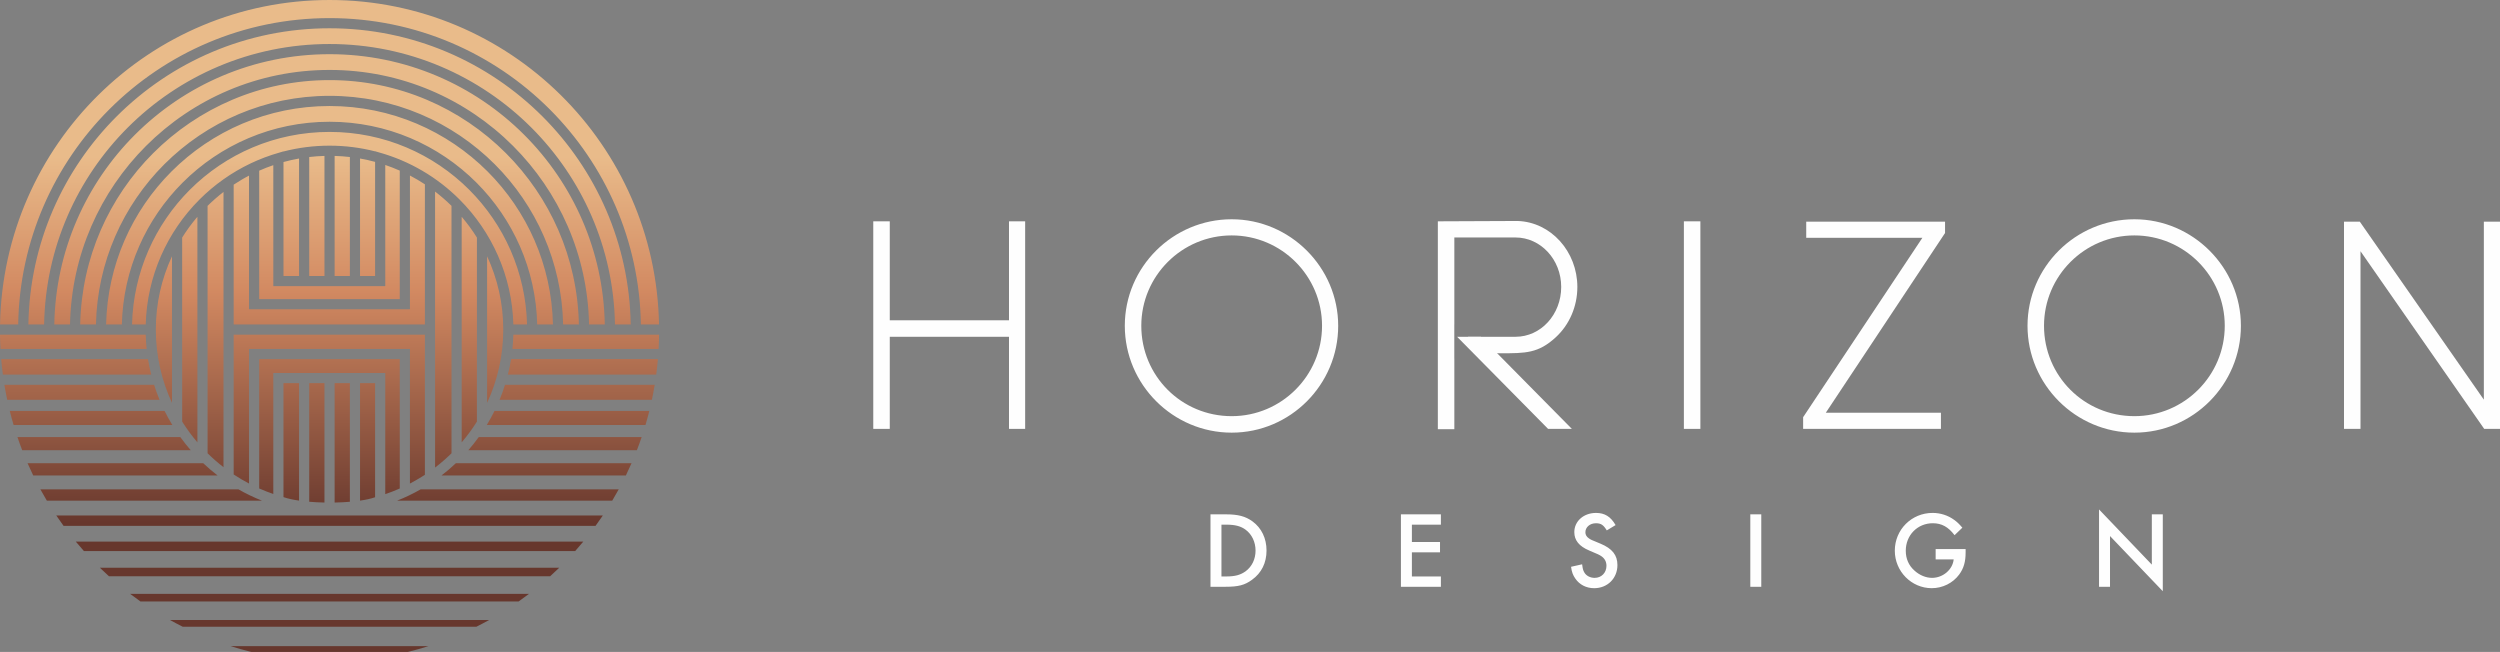
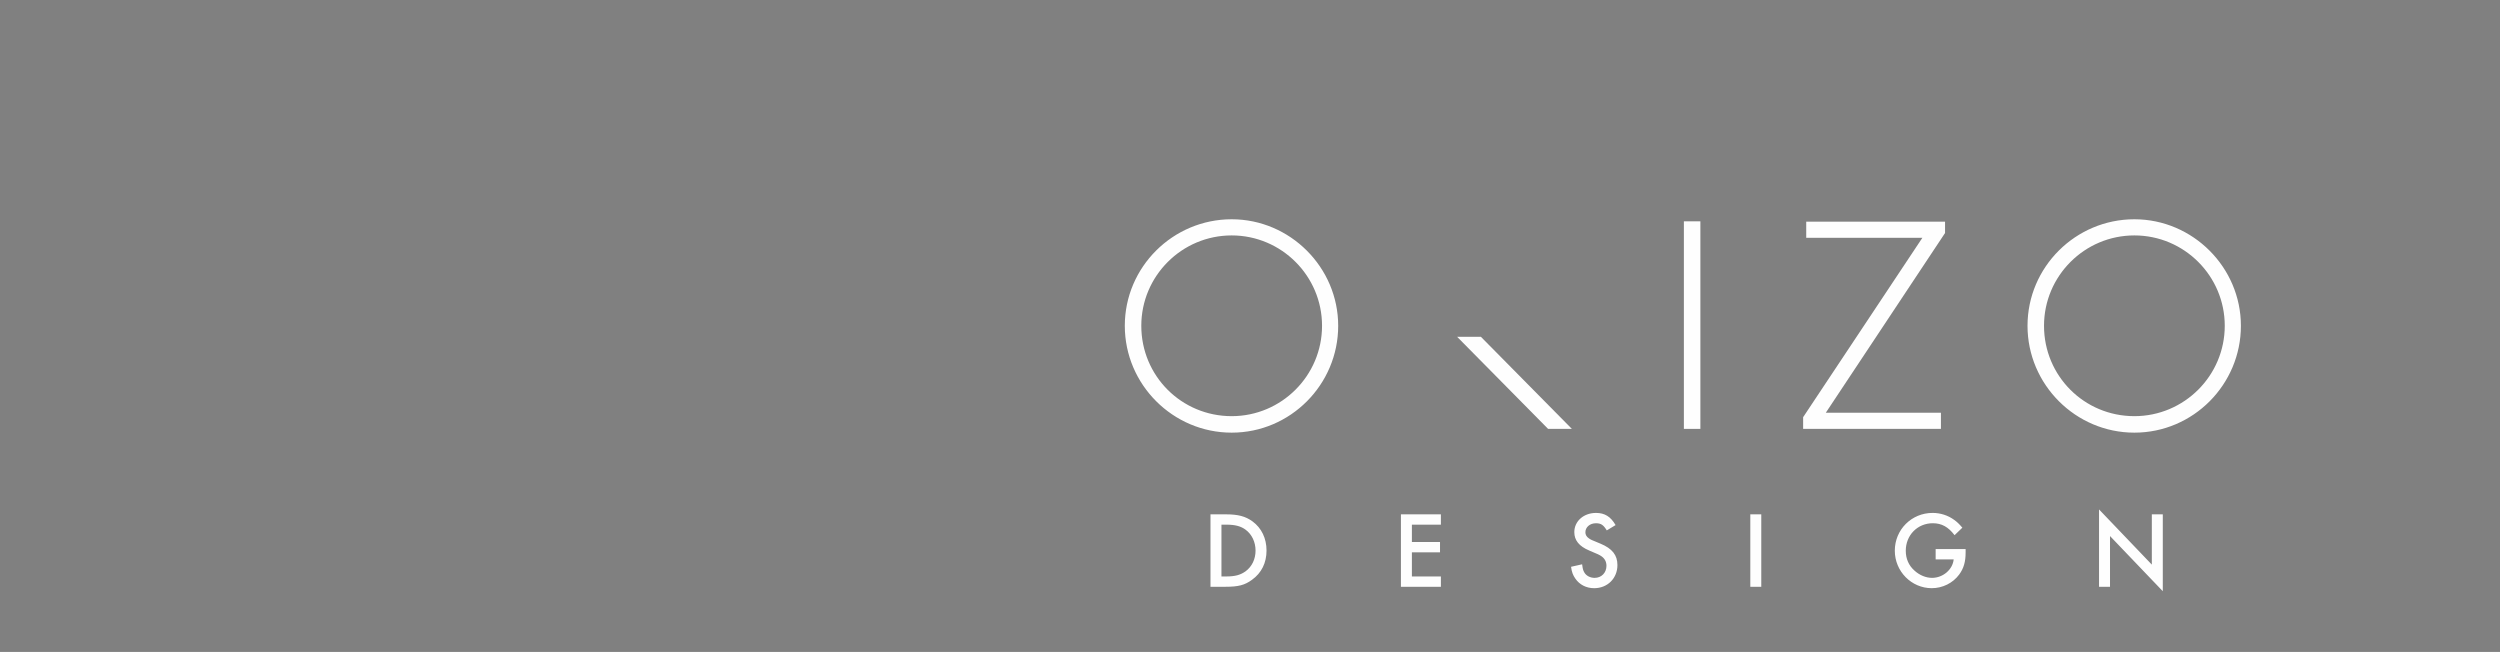
<svg xmlns="http://www.w3.org/2000/svg" xml:space="preserve" width="190.412mm" height="49.653mm" version="1.1" style="shape-rendering:geometricPrecision; text-rendering:geometricPrecision; image-rendering:optimizeQuality; fill-rule:evenodd; clip-rule:evenodd" viewBox="0 0 19040.16 4964.97">
  <rect x="0" y="0" width="19040.16" height="4964.97" fill="#808080" stroke="none" />
  <defs>
    <style type="text/css">
   
    .fil0 {fill:#FEFEFE;fill-rule:nonzero}
    .fil1 {fill:url(#id0);fill-rule:nonzero}
   
  </style>
    <linearGradient id="id0" gradientUnits="userSpaceOnUse" x1="2663.64" y1="3982.07" x2="2663.65" y2="1195.89">
      <stop offset="0" style="stop-opacity:1; stop-color:#67372D" />
      <stop offset="0.631" style="stop-opacity:1; stop-color:#D28961" />
      <stop offset="1" style="stop-opacity:1; stop-color:#E9BB8A" />
    </linearGradient>
  </defs>
  <g id="Warstwa_x0020_1">
    <g id="_2583674475584">
-       <polygon class="fil0" points="6650.9,3266.3 6776.52,3266.3 6776.52,2564.93 7684.63,2564.93 7684.63,3266.3 7807.64,3266.3 7807.64,1685.62 7684.63,1685.62 7684.63,2439.31 6776.52,2439.31 6776.52,1685.62 6650.9,1685.62 " />
      <path class="fil0" d="M9380.49 3295.09c447.51,0 811.26,-366.38 811.26,-813.89 0,-444.9 -366.38,-811.27 -811.26,-811.27 -447.53,0 -813.9,363.76 -813.9,811.27 0,447.52 366.38,813.89 813.9,813.89zm0 -125.62c-382.1,0 -688.29,-306.19 -688.29,-688.27 0,-379.47 308.82,-688.28 688.29,-688.28 379.46,0 688.27,308.81 688.27,688.28 0,379.46 -308.81,688.27 -688.27,688.27z" />
-       <path class="fil0" d="M11076.34 1808.6l465.83 0c191.04,0 348.06,167.49 348.06,376.85 0,209.37 -154.4,379.48 -348.06,379.48l-361.59 0 71.99 125.61 175.24 0c191.29,-0.05 287.9,0.81 421.32,-122.09 101.46,-93.47 164.11,-231.74 164.11,-383 0,-269.55 -201.51,-494.62 -455.36,-502.47l-607.16 2.62 0 1583.31 125.62 0 0 -538.9 -0.3 0 0 -258.57 0.3 0 0 -662.84z" />
      <polygon class="fil0" points="11097.46,2564.92 11790.27,3266.29 11971.37,3266.29 11278.44,2564.92 " />
      <polygon class="fil0" points="12824.55,3266.3 12950.16,3266.3 12950.16,1685.62 12824.55,1685.62 " />
      <polygon class="fil0" points="13732.78,3266.3 14782.22,3266.3 14782.22,3143.3 13905.51,3143.3 14813.62,1774.59 14813.62,1688.24 13756.34,1688.24 13756.34,1811.23 14640.88,1811.23 13732.78,3177.31 " />
      <path class="fil0" d="M16255.62 3295.09c447.51,0 811.26,-366.38 811.26,-813.89 0,-444.9 -366.38,-811.27 -811.26,-811.27 -447.53,0 -813.9,363.76 -813.9,811.27 0,447.52 366.38,813.89 813.9,813.89zm0 -125.62c-382.09,0 -688.28,-306.19 -688.28,-688.27 0,-379.47 308.81,-688.28 688.28,-688.28 379.46,0 688.27,308.81 688.27,688.28 0,379.46 -308.81,688.27 -688.27,688.27z" />
-       <polygon class="fil0" points="17852.03,3266.3 17977.65,3266.3 17977.65,1913.3 18919.79,3266.3 19040.16,3266.3 19040.16,1688.24 18917.17,1688.24 18917.17,3043.85 17972.42,1688.24 17852.03,1688.24 " />
    </g>
-     <path class="fil1" d="M2509.79 0c1370.52,0 2484.2,1102.14 2509.28,2471.22l-138.08 0c-10.09,-639.71 -273.46,-1217.94 -694.27,-1638.76 -429.16,-429.18 -1022.05,-694.62 -1676.93,-694.62 -654.87,0 -1247.77,265.45 -1676.93,694.62 -420.82,420.8 -684.19,999.03 -694.27,1638.77l-138.18 0c25.05,-1369.09 1138.86,-2471.23 2509.38,-2471.23zm2173.81 2471.22c-10.08,-585.23 -251.33,-1114.11 -636.42,-1499.22 -393.46,-393.47 -937,-636.81 -1537.38,-636.81 -600.39,0 -1143.93,243.35 -1537.38,636.81 -385.1,385.1 -626.37,913.99 -636.43,1499.23l-119.89 0c10.09,-618.35 264.78,-1177.2 671.56,-1584 415.15,-415.14 988.66,-671.91 1622.15,-671.91 633.49,0 1207,256.78 1622.15,671.91 406.8,406.8 661.48,965.67 671.55,1583.99l-119.89 0zm-197.39 0c-10.04,-530.72 -229.19,-1010.28 -578.59,-1359.68 -357.73,-357.74 -851.94,-579 -1397.83,-579 -545.89,0 -1040.1,221.26 -1397.84,579 -349.38,349.39 -568.55,828.95 -578.6,1359.69l-119.89 0c10.08,-563.84 242.66,-1073.37 613.73,-1444.46 379.43,-379.43 903.62,-614.1 1482.61,-614.1 579,0 1103.18,234.67 1482.61,614.1 371.07,371.08 603.65,880.62 613.72,1444.45l-119.9 0zm-197.39 0c-10.01,-476.22 -207.07,-906.47 -520.73,-1220.14 -322.02,-322.03 -766.92,-521.21 -1258.3,-521.21 -491.38,0 -936.28,199.18 -1258.3,521.21 -313.66,313.67 -510.76,743.9 -520.76,1220.15l-119.89 0c10.04,-509.35 220.53,-969.55 555.9,-1304.92 343.7,-343.7 818.56,-556.3 1343.06,-556.3 524.5,0 999.35,212.6 1343.06,556.3 335.36,335.36 545.85,795.57 555.88,1304.91l-119.9 0zm-197.39 0c-9.98,-421.72 -184.94,-802.64 -462.88,-1080.6 -286.32,-286.3 -681.86,-463.39 -1118.76,-463.39 -436.9,0 -832.44,177.09 -1118.75,463.39 -277.95,277.96 -452.95,658.86 -462.94,1080.61l-119.88 0c10.01,-454.86 198.42,-865.72 498.06,-1165.37 308,-308 733.51,-498.51 1203.51,-498.51 470,0 895.52,190.51 1203.51,498.51 299.64,299.64 488.01,710.52 498.03,1165.36l-119.9 0zm-181.63 0c-10.09,-371.35 -164.7,-706.64 -409.66,-951.62 -168.26,-168.25 -379.13,-293.87 -615.04,-359.32l-28.38 -8.38 0 0.81c-110.94,-28.29 -227.19,-43.34 -346.94,-43.34 -121.14,0 -238.69,15.39 -350.8,44.32l0 -0.85 -30.23 9.02c-154.53,43.59 -298.21,113.04 -426.1,203.38l-0.49 0.32 0 0.01c-65.25,46.14 -126.39,97.69 -182.74,154.03 -244.97,244.97 -399.59,580.26 -409.69,951.63l-104.15 0c9.97,-400.36 176.29,-761.89 440.23,-1025.81 272.29,-272.3 648.46,-440.72 1063.97,-440.72 415.52,0 791.68,168.41 1063.97,440.72 263.94,263.93 430.22,625.47 440.17,1025.8l-104.12 0zm1109.78 77.46c-0.43,36.43 -1.63,72.69 -3.59,108.73l-1113.31 0c3.75,-35.86 6.15,-72.13 7.16,-108.73l1109.74 0zm-3909.83 0.03c1,36.61 3.4,72.86 7.15,108.7l-1113.31 0c-1.96,-36.05 -3.16,-72.28 -3.59,-108.7l1109.75 0zm2723.14 -38.75c0,199.44 -44.13,388.57 -123.15,558.16l0 -493.05 0 -44.01 0 -579.26c79.03,169.6 123.15,358.73 123.15,558.16zm-200.63 21.1l0 44.01 0 635.68c-34.8,55.63 -73.62,108.48 -116.06,158.15l0 -764.75 0 -73.1 0 -880.03c42.45,49.67 81.27,102.52 116.06,158.15l0 721.88zm-193.54 921.07c-39.37,38.84 -81.18,75.2 -125.16,108.88l0 -2102.1c43.99,33.68 85.8,70.07 125.16,108.9l0 963.25 0 73.1 0 847.97zm-202.65 163.92c-2.5,1.64 -4.98,3.28 -7.48,4.89 -35.48,22.38 -70.72,42.92 -106.5,61.77l0 -1025.34 -77.5 0 0 0.05 -1070.54 0 0 -0.05 -77.48 0 0 1025.25c-40.13,-21.01 -79.16,-44.07 -116.91,-69.12l0 -1064.79 1456.41 0 0 1067.34zm-191.48 104.3c-35.51,15.84 -72.09,30.18 -110.37,43.14l0 -922.89 -852.7 0 0 921.57c-36.52,-12.5 -72.37,-26.57 -107.46,-42.13l0 -985.16 1070.54 0 0 985.47zm-1264.93 -1249.12l0 -1064.79c20.18,-13.39 40.76,-26.24 61.71,-38.53l3.33 -1.94c3.04,-1.78 6.08,-3.54 9.14,-5.29 2.13,-1.21 4.27,-2.42 6.4,-3.62l5.06 -2.85c10.34,-5.77 20.77,-11.4 31.28,-16.91l0 1018.04 33.73 0 0 0.18 1158.98 0 0 -0.18 32.81 0 0 -1018.58c39.18,20.51 77.23,42.91 113.98,67.1l0 1067.37 -1456.41 0zm194.39 -1171.32c35.1,-15.57 70.95,-29.64 107.46,-42.14l0 921.57 852.7 0 0 -922.93c37.57,12.73 74.4,27.08 110.37,43.01l0 978.64 -1070.54 0 0 -978.15zm882.68 2487.18c-30.65,10.71 -70,19.29 -114.66,25.74l0 -894.76 114.66 0 0 869.02zm-192.14 34.47c-37.22,3.13 -76.4,5.07 -116.06,5.81l0 -909.3 116.06 0 0 903.49zm-193.54 5.76c-39.62,-0.81 -78.8,-2.79 -116.05,-5.95l0 -903.3 116.05 0 0 909.25zm-193.53 -14.67c-46.24,-6.66 -87,-15.54 -118.53,-26.61l0 -867.97 118.53 0 0 894.58zm-575.35 -254.59c-42.56,-32.85 -83.09,-68.24 -121.3,-105.92 0,-628.11 0,-1256.21 0,-1884.31 38.22,-37.71 78.75,-73.08 121.3,-105.92l0 2096.15zm456.81 -2324.15c38.83,-10.66 78.37,-19.58 118.53,-26.69l0 894.64 -118.53 0 0 -867.95zm196.01 -38.07c38.21,-4.46 76.92,-7.29 116.05,-8.41l0 914.43 -116.05 0 0 -906.02zm193.53 -8.41c39.14,1.12 77.85,3.94 116.06,8.4l0 906.03 -116.06 0 0 -914.43zm193.54 19.77c38.85,6.87 77.09,15.44 114.66,25.62l0 869.04 -114.66 0 0 -894.66zm-1238.68 2161.72c-42.44,-49.68 -81.27,-102.52 -116.04,-158.16 0,-467.2 0,-934.39 0,-1401.6 34.78,-55.62 73.61,-108.47 116.04,-158.14 0,572.63 0,1145.27 0,1717.9zm-193.54 -300.78c-79.03,-169.59 -123.15,-358.72 -123.15,-558.18 0,-199.43 44.13,-388.57 123.15,-558.17 0,372.13 0,744.24 0,1116.35zm2582.53 -333.25l1118.22 0c-3.36,39.62 -7.64,78.98 -12.82,118.03l-1129.73 0c9.75,-38.73 17.88,-78.09 24.33,-118.03zm-46.24 195.52l1140.15 0c-6.33,38.48 -13.51,76.67 -21.55,114.54l-1160.21 0c15.48,-37.4 29.37,-75.61 41.61,-114.54zm-79.91 199.06l1179.03 0c-9,36.13 -18.76,71.97 -29.3,107.47l-1208.82 0c21.21,-34.87 40.94,-70.71 59.09,-107.47zm-119.86 199.04l1240.53 0c-11.46,33.82 -23.6,67.29 -36.43,100.44l-1283.75 0c28.03,-32.22 54.62,-65.74 79.65,-100.44zm-174.25 199.04l1337.75 0c-13.75,31.48 -28.11,62.61 -43.09,93.39l-1404.05 0c38.06,-29.25 74.57,-60.45 109.39,-93.39zm-268.05 199.05l1508.17 0c-15.92,29.15 -32.4,57.94 -49.42,86.38l-1638.39 0c62.19,-24.6 122.19,-53.52 179.64,-86.38zm-1208.93 86.38l-1638.38 0c-17.02,-28.44 -33.5,-57.23 -49.42,-86.38l1508.16 0c57.46,32.86 117.45,61.78 179.64,86.38zm-338.28 -192.03l-1404.06 0c-14.97,-30.79 -29.34,-61.92 -43.08,-93.39l1337.75 0c34.83,32.95 71.34,64.15 109.39,93.39zm-204 -191.99l-1283.75 0c-12.84,-33.16 -24.98,-66.63 -36.43,-100.44l1240.53 0c25.03,34.71 51.61,68.23 79.65,100.44zm-140.42 -192.01l-1208.83 0c-10.53,-35.51 -20.29,-71.35 -29.28,-107.47l1179.02 0c18.16,36.77 37.88,72.63 59.09,107.47zm-97.38 -191.99l-1160.21 0c-8.04,-37.88 -15.22,-76.07 -21.55,-114.54l1140.15 0c12.24,38.94 26.13,77.15 41.61,114.54zm-63.52 -192.03l-1129.73 0c-5.18,-39.06 -9.46,-78.42 -12.82,-118.03l1118.23 0c6.44,39.95 14.58,79.31 24.32,118.03zm3439.7 1072.73c-18.04,26.81 -36.61,53.25 -55.64,79.31l-4051.6 0c-19.04,-26.06 -37.6,-52.5 -55.65,-79.31l4162.89 0zm-148.77 199.05c-20.25,24.48 -40.91,48.58 -62.06,72.26l-3741.23 0c-21.13,-23.68 -41.81,-47.78 -62.06,-72.26l3865.34 0zm-183.3 199.04c-22.73,22.19 -45.87,43.92 -69.42,65.22l-3359.91 0c-23.55,-21.3 -46.69,-43.03 -69.42,-65.22l3498.75 0zm-230.34 199.05c-26.02,19.88 -52.41,39.31 -79.23,58.17l-2879.62 0c-26.82,-18.86 -53.21,-38.29 -79.23,-58.17l3038.07 0zm-303.66 199.05c-31.82,17.7 -64.01,34.8 -96.64,51.14l-2237.46 0c-32.64,-16.34 -64.83,-33.44 -96.62,-51.14l2430.72 0zm-461.61 199.05c-51.79,16.35 -104.28,31.1 -157.47,44.09l-1192.57 0c-53.19,-12.99 -105.68,-27.74 -157.47,-44.09l1507.52 0z" />
    <path class="fil0" d="M9219.09 4468.87l114.14 0c98.42,0 146.4,-12.41 201.82,-52.94 72.79,-52.11 110.84,-129.03 110.84,-223.33 0,-92.64 -38.06,-171.22 -106.7,-221.68 -53.77,-38.88 -109.18,-53.77 -204.31,-53.77l-115.79 0 0 551.71zm83.54 -78.58l0 -394.55 37.22 0c67.01,0 110.84,11.58 147.23,38.88 47.15,34.74 75.28,93.46 75.28,158.81 0,64.52 -27.3,121.58 -75.28,157.15 -38.87,28.13 -80.23,39.71 -147.23,39.71l-37.22 0zm1671.26 -394.55l0 -78.59 -304.38 0 0 551.71 304.38 0 0 -78.58 -220.85 0 0 -183.63 214.23 0 0 -78.58 -214.23 0 0 -132.34 220.85 0zm1330.48 3.31c-37.23,-64.52 -82.72,-92.64 -148.89,-92.64 -94.29,0 -165.43,62.87 -165.43,146.4 0,62.04 36.4,107.53 113.32,139.79 74.45,31.43 74.45,31.43 93.46,43.84 24.82,17.37 38.05,41.36 38.05,72.79 0,52.94 -38.05,91.81 -90.15,91.81 -33.92,0 -65.35,-16.54 -79.41,-43.01 -8.27,-14.07 -11.58,-27.3 -15.72,-60.39l-84.37 19.03c5.79,41.36 14.06,62.86 32.26,89.33 32.26,47.15 83.54,73.62 143.92,73.62 101.73,0 177.01,-75.27 177.01,-176.18 0,-76.1 -39.71,-125.72 -129.03,-162.94 -72.8,-29.78 -72.8,-29.78 -88.51,-40.54 -18.2,-12.4 -26.47,-28.12 -26.47,-46.32 0,-38.88 34.74,-68.66 80.23,-68.66 38.06,0 57.08,12.41 82.72,54.6l67.01 -40.53zm1109.62 -81.9l-83.54 0 0 551.71 83.54 0 0 -551.71zm1328 264.7l0 78.58 137.3 0c-7.44,77.75 -81.89,140.61 -164.6,140.61 -46.32,0 -95.11,-19.85 -133.99,-55.42 -43.84,-38.88 -66.18,-90.16 -66.18,-151.37 0,-118.28 89.34,-209.27 205.96,-209.27 67.01,0 118.28,28.13 165.43,90.98l59.56 -57.07c-25.64,-29.78 -40.53,-43.84 -61.21,-58.73 -47.15,-34.74 -105.05,-53.77 -165.43,-53.77 -160.46,0 -287.84,127.38 -287.84,287.84 0,157.16 126.55,285.36 281.22,285.36 82.72,0 161.29,-38.87 209.27,-104.21 33.92,-46.33 48.81,-95.95 48.81,-167.91l0 -25.64 -228.3 0zm1244.46 287.01l83.54 0 0 -386.28 402 420.19 0 -585.62 -83.55 0 0 382.97 -401.99 -420.19 0 588.93z" />
  </g>
</svg>